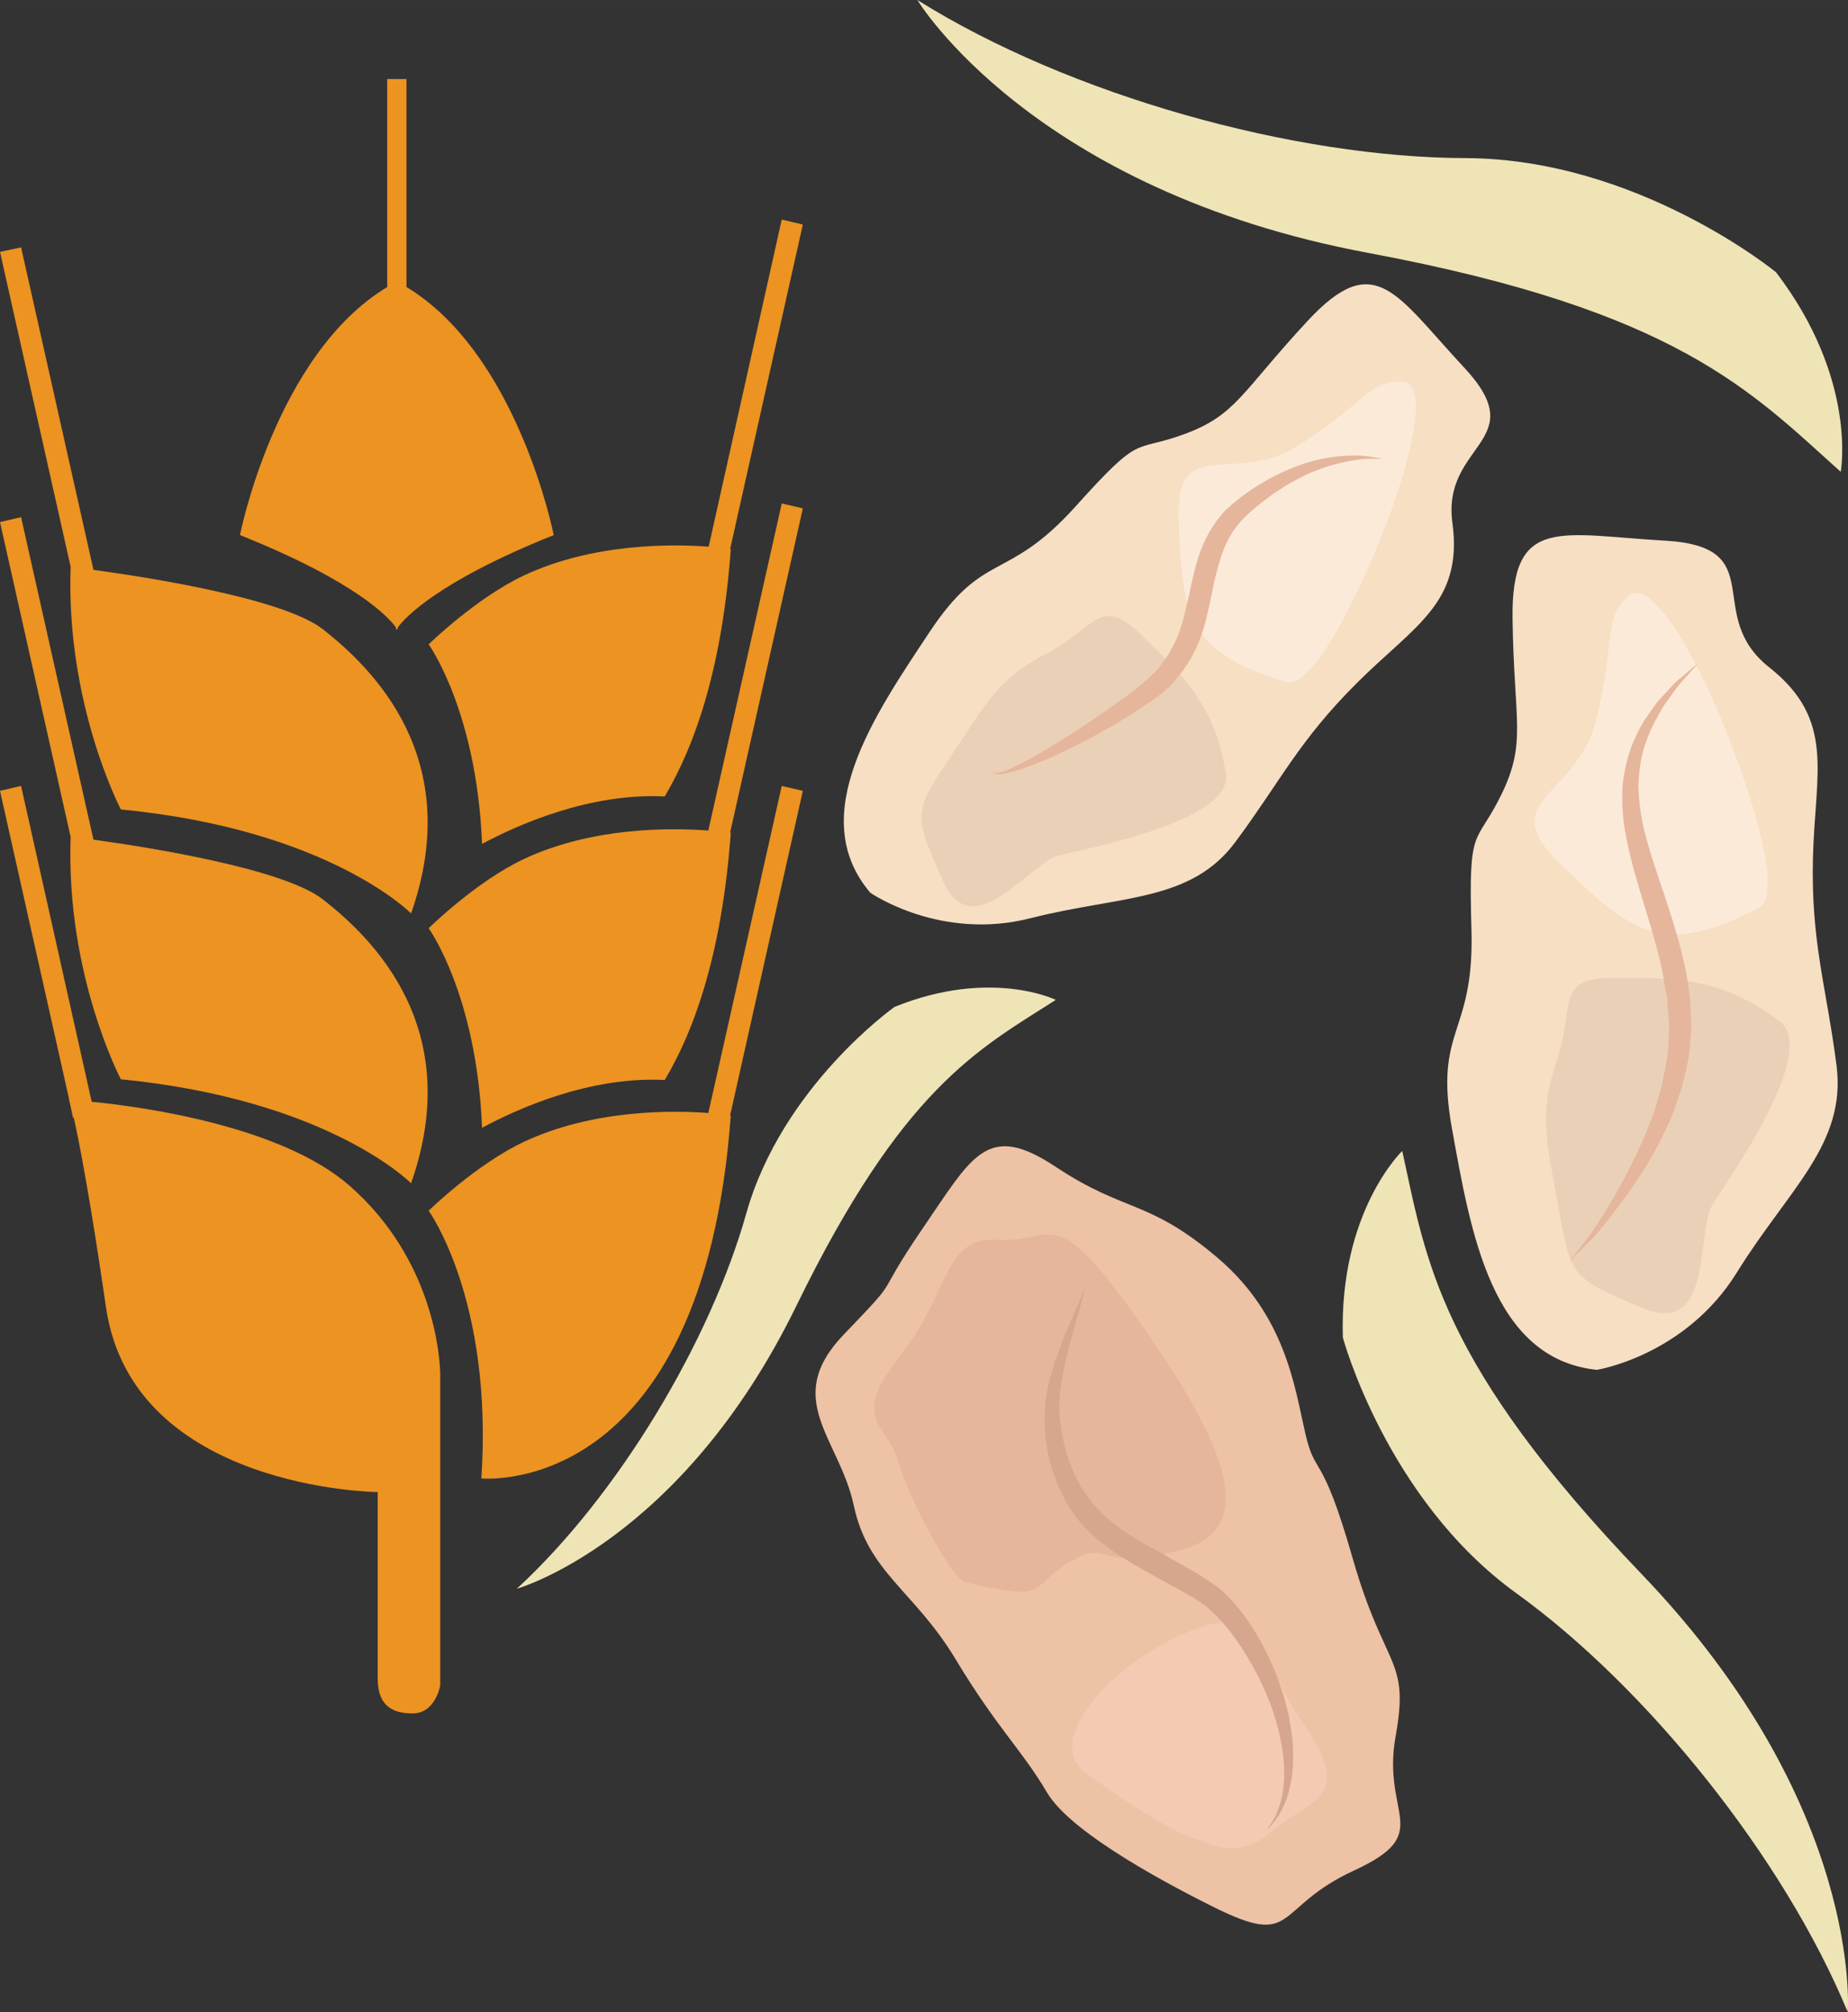
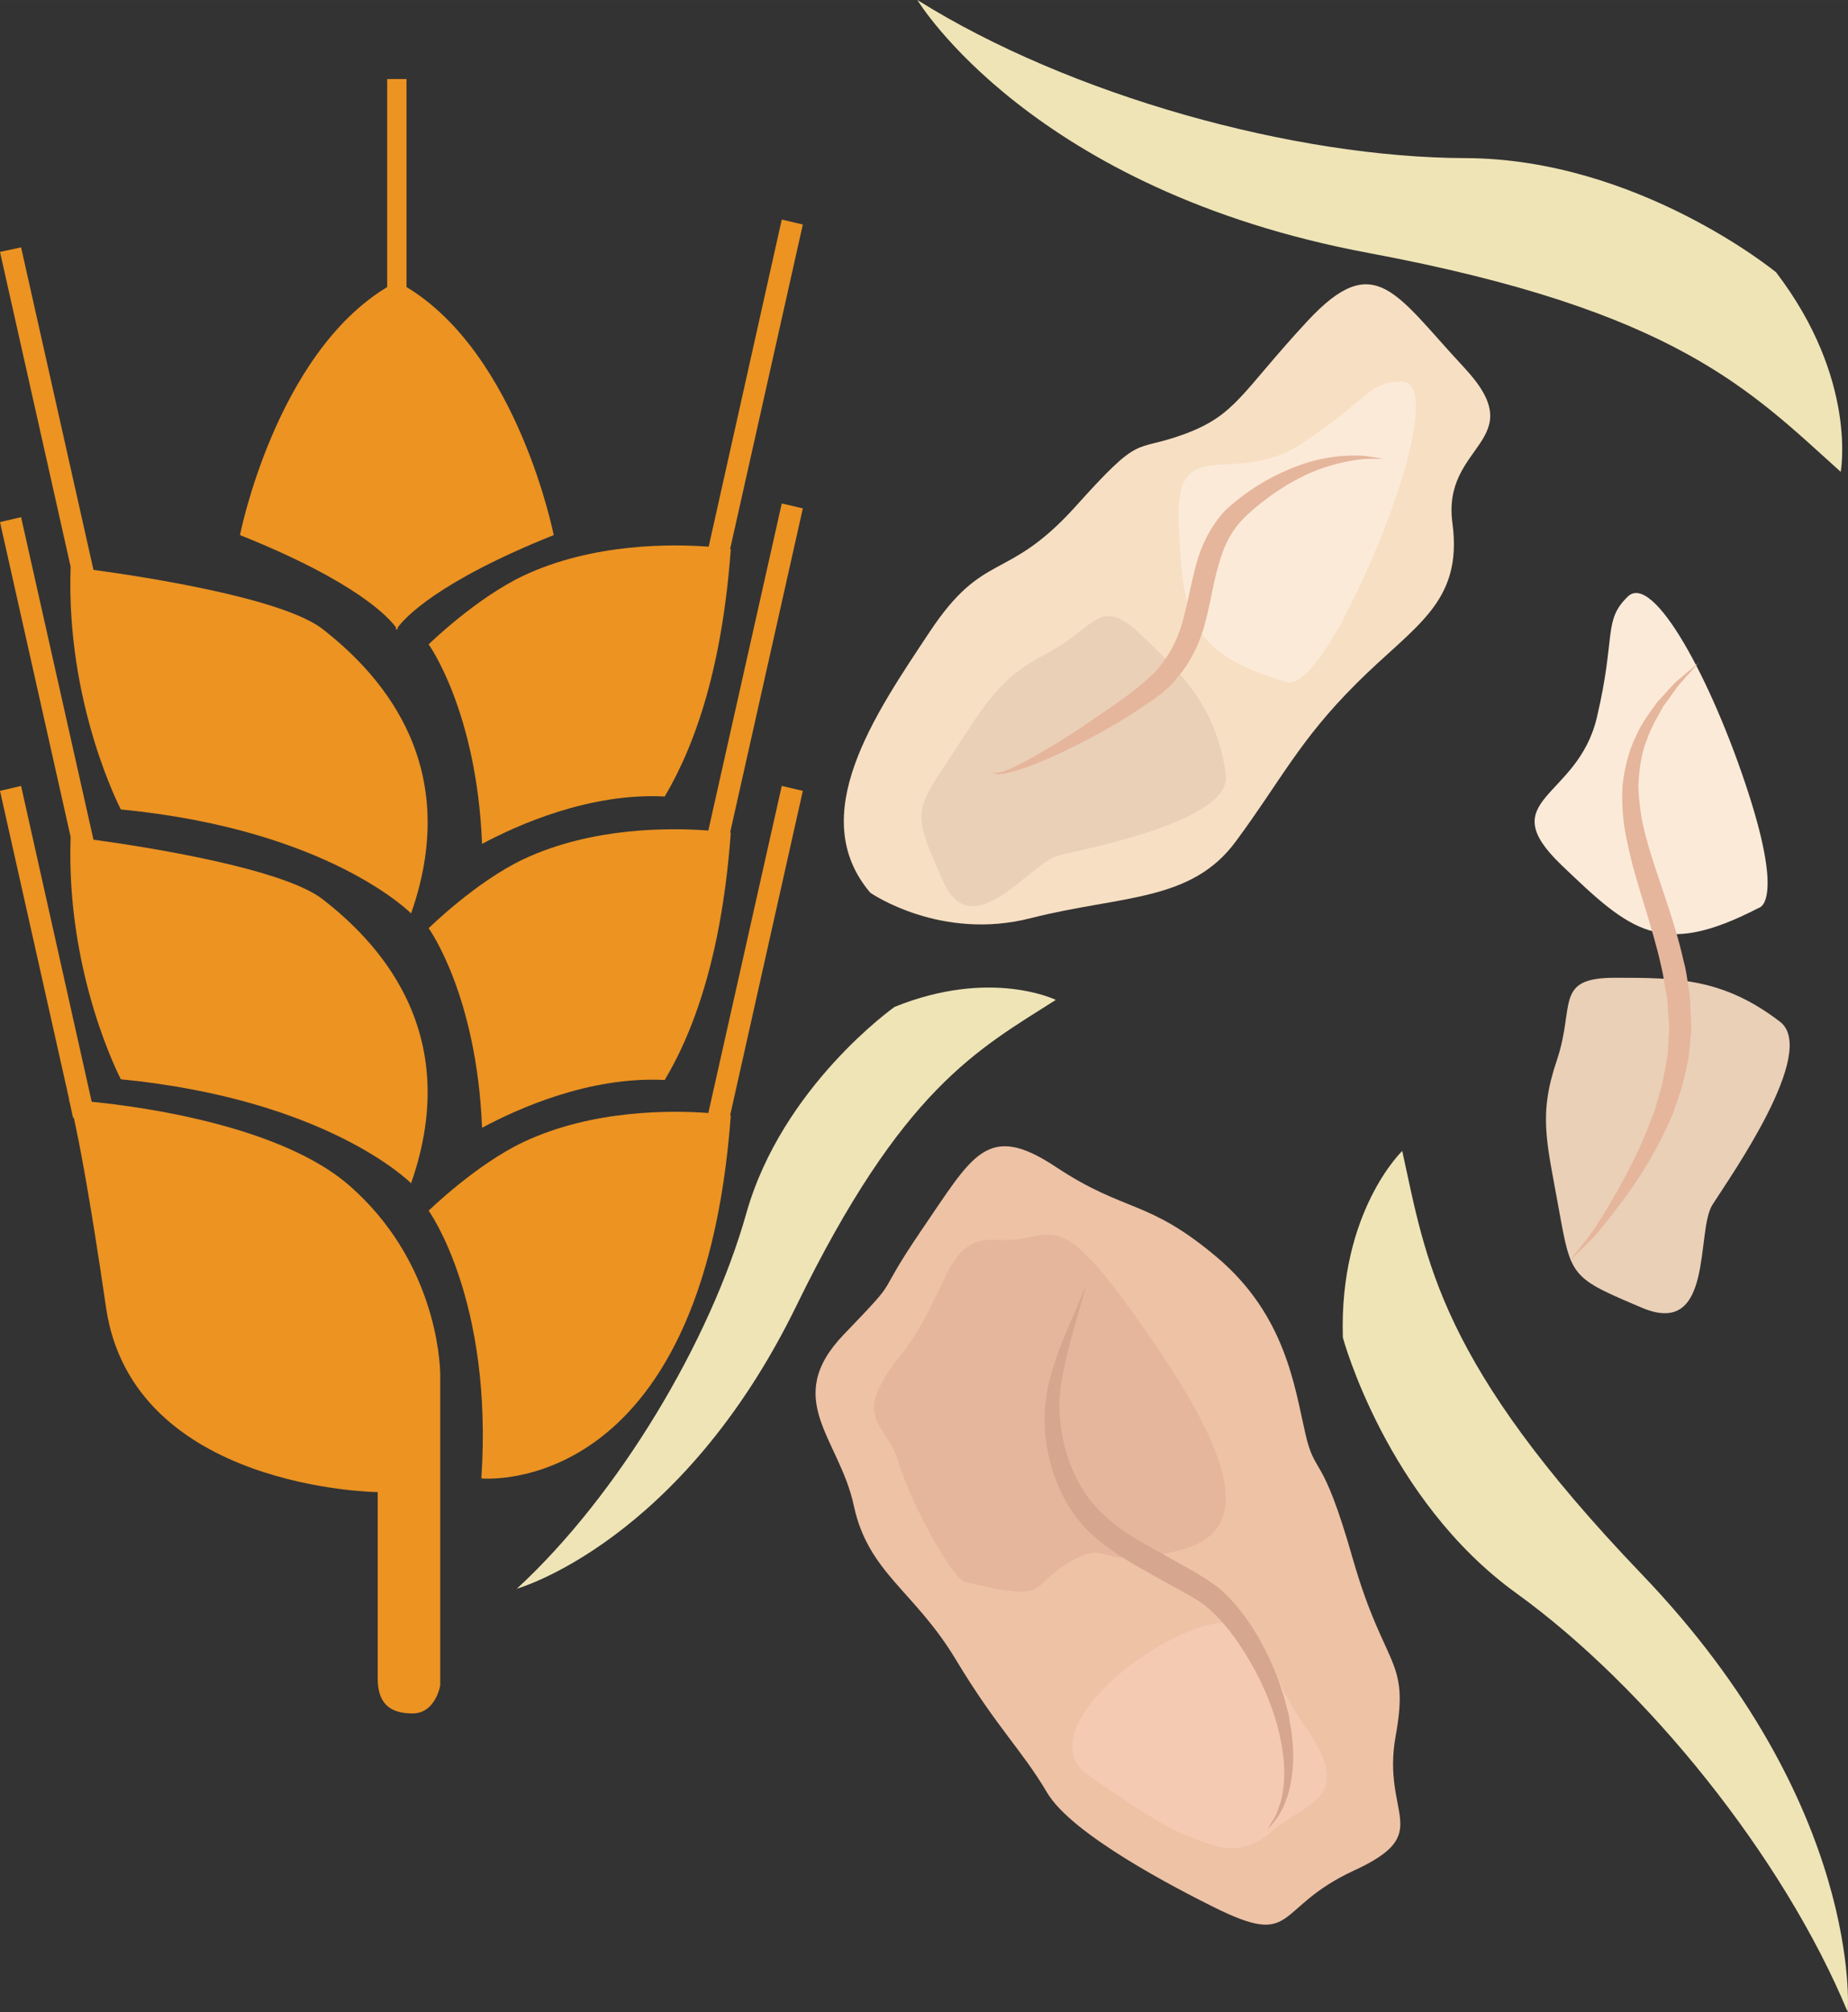
<svg xmlns="http://www.w3.org/2000/svg" id="svg57" viewBox="0 0 5259.743 5727" style="clip-rule:evenodd;fill-rule:evenodd;image-rendering:optimizeQuality;shape-rendering:geometricPrecision;text-rendering:geometricPrecision" version="1.1" height="57.27mm" width="52.597mm" xml:space="preserve">
  <rect x="0" y="0" width="5259.743" height="5727" fill="#333333" stroke="none" />
  <defs id="defs4">
    <style id="style2" type="text/css">
   
    .fil8 {fill:#EC9322}
    .fil3 {fill:#D6A68E;fill-rule:nonzero}
    .fil1 {fill:#E5B69C;fill-rule:nonzero}
    .fil5 {fill:#EAD0B7;fill-rule:nonzero}
    .fil0 {fill:#EEC2A5;fill-rule:nonzero}
    .fil7 {fill:#EFE4B6;fill-rule:nonzero}
    .fil2 {fill:#F4CAB3;fill-rule:nonzero}
    .fil4 {fill:#F7DFC3;fill-rule:nonzero}
    .fil6 {fill:#FCEAD9;fill-rule:nonzero}
   
  </style>
  </defs>
  <g transform="translate(-7985,-11743)" id="Vrstva_x0020_1">
    <g id="_986281096">
      <path style="fill:#eec2a5;fill-rule:nonzero" id="path7" d="m 11439,17171 c -102,-51 -403,-205 -474,-326 -72,-122 -142,-183 -260,-379 -118,-196 -249,-246 -290,-438 -41,-191 -205,-302 -29,-486 176,-183 77,-85 222,-298 146,-213 186,-310 383,-179 198,131 260,90 457,256 197,166 222,372 252,501 29,128 46,44 136,360 91,316 162,279 121,504 -40,226 114,274 -118,381 -232,107 -160,223 -400,104 z" class="fil0" />
      <path style="fill:#e5b69c;fill-rule:nonzero" id="path9" d="m 10732,16246 c -37,-9 -156,-227 -190,-342 -34,-115 -140,-118 5,-302 145,-183 121,-340 279,-330 158,9 155,-111 384,208 228,320 386,608 138,674 -249,67 -197,-36 -319,35 -121,72 -49,116 -297,57 z" class="fil1" />
      <path style="fill:#f4cab3;fill-rule:nonzero" id="path11" d="m 11076,16790 c 124,90 246,166 301,183 54,17 127,69 229,-18 102,-88 237,-91 93,-299 -144,-209 -114,-360 -336,-267 -221,94 -411,311 -287,401 z" class="fil2" />
      <path style="fill:#d6a68e;fill-rule:nonzero" id="path13" d="m 11075,15404 c 0,0 -6,25 -19,70 -12,46 -34,111 -48,191 -16,80 -8,178 35,274 22,47 53,91 96,127 42,37 94,67 150,97 28,16 56,32 83,47 14,7 27,16 40,24 13,8 28,19 41,28 51,44 86,94 115,144 28,50 50,99 65,148 9,23 13,48 20,70 3,24 8,46 10,67 9,86 -6,157 -28,200 -6,10 -10,20 -16,27 -5,7 -10,13 -14,18 -8,10 -13,14 -13,14 0,0 4,-5 10,-16 3,-5 7,-11 12,-19 4,-8 7,-18 11,-28 16,-43 22,-111 5,-191 -15,-79 -52,-172 -110,-261 -29,-45 -64,-89 -106,-123 -12,-8 -21,-15 -35,-23 -13,-7 -26,-15 -39,-22 -28,-15 -55,-30 -83,-46 -56,-31 -113,-64 -161,-108 -48,-42 -83,-98 -104,-153 -43,-108 -41,-220 -16,-302 23,-83 53,-144 71,-187 18,-43 28,-67 28,-67 z" class="fil3" />
    </g>
    <g id="_986280592">
-       <path style="fill:#f7dfc3;fill-rule:nonzero" id="path16" d="m 12530,15642 c 0,0 252,-40 399,-278 147,-237 312,-365 283,-589 -29,-225 -73,-350 -67,-591 6,-242 65,-392 -125,-542 -189,-150 7,-342 -294,-360 -301,-17 -440,-74 -436,222 4,295 41,351 -32,501 -73,149 -94,80 -85,383 9,304 -108,279 -55,570 53,292 112,653 412,684 z" class="fil4" />
      <path style="fill:#ead0b7;fill-rule:nonzero" id="path18" d="m 13051,14651 c 111,85 -144,445 -192,521 -48,75 5,379 -199,294 -203,-86 -203,-86 -238,-280 -35,-195 -59,-268 -6,-425 53,-157 -9,-235 166,-235 176,0 307,1 469,125 z" class="fil5" />
      <path style="fill:#fcead9;fill-rule:nonzero" id="path20" d="m 12991,14327 c 0,0 73,-11 -31,-331 -104,-320 -270,-625 -342,-555 -71,69 -33,111 -88,344 -55,234 -299,230 -101,420 198,190 284,266 562,122 z" class="fil6" />
      <path style="fill:#e5b69c;fill-rule:nonzero" id="path22" d="m 12820,13629 c 0,0 -18,20 -49,55 -16,17 -31,42 -51,68 -16,29 -36,61 -49,100 -15,38 -21,82 -23,129 2,47 8,97 23,149 28,105 77,219 106,349 6,21 9,42 12,63 l 5,31 c 1,11 2,22 2,32 1,21 2,43 3,63 -2,21 -3,41 -5,61 -2,11 -2,21 -4,30 -2,10 -4,20 -6,29 -5,19 -9,38 -14,56 -13,35 -22,70 -38,101 -57,126 -127,215 -174,275 0,0 0,-1 0,-1 -31,43 -60,68 -78,86 -10,9 -16,16 -21,21 -4,5 -5,7 -5,7 0,0 1,-3 4,-8 4,-6 10,-13 18,-23 15,-20 41,-50 66,-92 l 1,-1 c 39,-64 97,-160 143,-283 13,-30 19,-63 30,-97 3,-17 6,-34 10,-52 1,-9 3,-18 5,-27 1,-9 1,-18 2,-27 1,-18 2,-37 3,-55 -1,-19 -3,-38 -4,-57 -1,-10 -1,-19 -2,-29 l -6,-29 c -3,-20 -6,-40 -11,-60 -27,-122 -73,-237 -96,-350 -13,-56 -17,-112 -14,-164 6,-52 18,-100 38,-140 17,-40 42,-71 62,-99 24,-25 42,-48 60,-63 37,-31 57,-48 57,-48 z" class="fil1" />
    </g>
    <g id="_986279848">
      <path style="fill:#f7dfc3;fill-rule:nonzero" id="path25" d="m 10462,14284 c 0,0 200,139 458,72 257,-65 456,-45 583,-219 128,-173 180,-287 344,-450 163,-163 302,-227 272,-454 -32,-229 230,-232 34,-443 -196,-210 -254,-340 -446,-134 -191,206 -203,268 -352,323 -148,54 -118,-7 -311,208 -195,215 -258,120 -414,356 -156,235 -354,522 -168,741 z" class="fil4" />
      <path style="fill:#ead0b7;fill-rule:nonzero" id="path27" d="m 11474,13946 c 21,133 -393,211 -476,232 -82,20 -246,263 -330,71 -84,-192 -84,-192 21,-350 104,-156 135,-223 275,-296 141,-73 149,-168 270,-52 121,116 211,203 240,395 z" class="fil5" />
      <path style="fill:#fcead9;fill-rule:nonzero" id="path29" d="m 11646,13684 c 0,0 58,41 197,-248 140,-289 227,-607 132,-607 -96,0 -97,54 -289,179 -191,124 -357,-39 -346,221 11,261 20,371 306,455 z" class="fil6" />
      <path style="fill:#e5b69c;fill-rule:nonzero" id="path31" d="m 11921,13049 c 0,0 -6,-1 -17,0 -9,0 -24,-1 -44,1 -39,5 -94,15 -157,44 -14,7 -30,15 -46,24 -17,10 -33,21 -50,32 -31,23 -67,50 -94,81 -27,31 -47,72 -59,118 -14,45 -21,96 -35,151 -14,63 -43,125 -81,169 0,1 2,-2 -1,0 -15,24 -34,37 -50,51 -17,13 -35,25 -52,36 -33,23 -66,43 -98,61 -63,36 -121,64 -170,86 -49,21 -90,35 -119,41 -14,3 -27,4 -33,0 -7,-4 -5,-11 -6,-11 1,0 -2,6 6,9 6,2 18,0 31,-5 27,-10 65,-30 110,-57 45,-26 99,-60 157,-101 30,-20 61,-42 92,-65 16,-12 31,-25 46,-38 14,-13 30,-27 38,-40 -1,1 2,-3 3,-4 30,-38 53,-88 66,-148 13,-50 21,-102 37,-153 16,-51 43,-99 78,-136 74,-68 151,-107 219,-131 69,-23 128,-26 168,-24 20,1 34,5 45,6 10,1 16,3 16,3 z" class="fil1" />
    </g>
    <path style="fill:#efe4b6;fill-rule:nonzero" id="path34" d="m 11976,15019 c 0,0 -180,172 -169,531 0,0 124,461 494,728 370,267 760,750 943,1192 0,0 46,-587 -586,-1246 -578,-603 -613,-891 -682,-1205 z" class="fil7" />
    <path style="fill:#efe4b6;fill-rule:nonzero" id="path36" d="m 13224,13086 c 0,0 49,-263 -184,-568 0,0 -393,-323 -883,-325 -488,-1 -1127,-178 -1561,-450 0,0 325,541 1284,720 878,164 1088,393 1344,623 z" class="fil7" />
    <path style="fill:#efe4b6;fill-rule:nonzero" id="path38" d="m 10990,14589 c 0,0 -185,-91 -459,20 0,0 -320,226 -422,588 -102,362 -363,801 -653,1068 0,0 467,-131 796,-806 302,-619 515,-728 738,-870 z" class="fil7" />
  </g>
  <g transform="translate(-7985,-11743)" id="Vrstva_x0020_1_0">
    <path style="fill:#ec9322" id="path42" d="m 8980,15118 c -192,-168 -580,-224 -734,-239 l -201,-899 -60,14 197,879 h -1 c 0,0 1,2 2,6 l 10,46 2,-1 c 15,68 45,219 92,542 77,517 773,524 773,524 v 530 c 0,70 33,100 99,100 66,0 79,-80 79,-80 v -882 c 0,-46 -16,-328 -258,-540 z" class="fil8" />
    <path style="fill:#ec9322" id="path44" d="m 10210,13980 -209,931 h 1 c -106,-8 -330,-10 -526,82 -136,64 -271,196 -271,196 0,0 184,254 150,762 0,0 629,64 710,-1033 0,0 -1,0 -2,0 l 207,-924 z" class="fil8" />
    <path style="fill:#ec9322" id="path46" d="m 10001,14107 h 1 c -106,-8 -330,-11 -526,81 -136,64 -271,197 -271,197 0,0 137,189 152,568 99,-53 304,-147 520,-136 91,-153 164,-376 188,-704 0,0 -1,0 -2,0 l 207,-923 -60,-14 z" class="fil8" />
    <path style="fill:#ec9322" id="path48" d="m 8186,14125 c -14,392 143,690 143,690 592,58 826,296 826,296 155,-442 -110,-698 -251,-808 -113,-88 -499,-149 -653,-170 l -206,-918 -60,14 z" class="fil8" />
    <path style="fill:#ec9322" id="path50" d="m 8186,13356 c -14,392 143,691 143,691 592,57 826,296 826,296 155,-442 -110,-698 -251,-809 -113,-88 -499,-148 -653,-169 l -206,-918 -60,13 z" class="fil8" />
    <path style="fill:#ec9322" id="path52" d="m 9476,13381 c -136,64 -271,196 -271,196 0,0 137,190 152,568 99,-53 305,-146 520,-135 91,-154 164,-377 188,-704 0,0 -1,0 -2,0 l 207,-924 -60,-14 -208,931 v 0 c -106,-8 -330,-10 -526,82 z" class="fil8" />
    <path style="fill:#ec9322" id="path54" d="m 9112,13529 v 7 c 0,0 1,-1 3,-4 1,3 2,4 2,4 v -7 c 20,-27 112,-130 444,-263 0,0 -101,-514 -419,-706 v -592 h -55 v 592 c -318,192 -419,706 -419,706 333,133 425,236 444,263 z" class="fil8" />
  </g>
</svg>